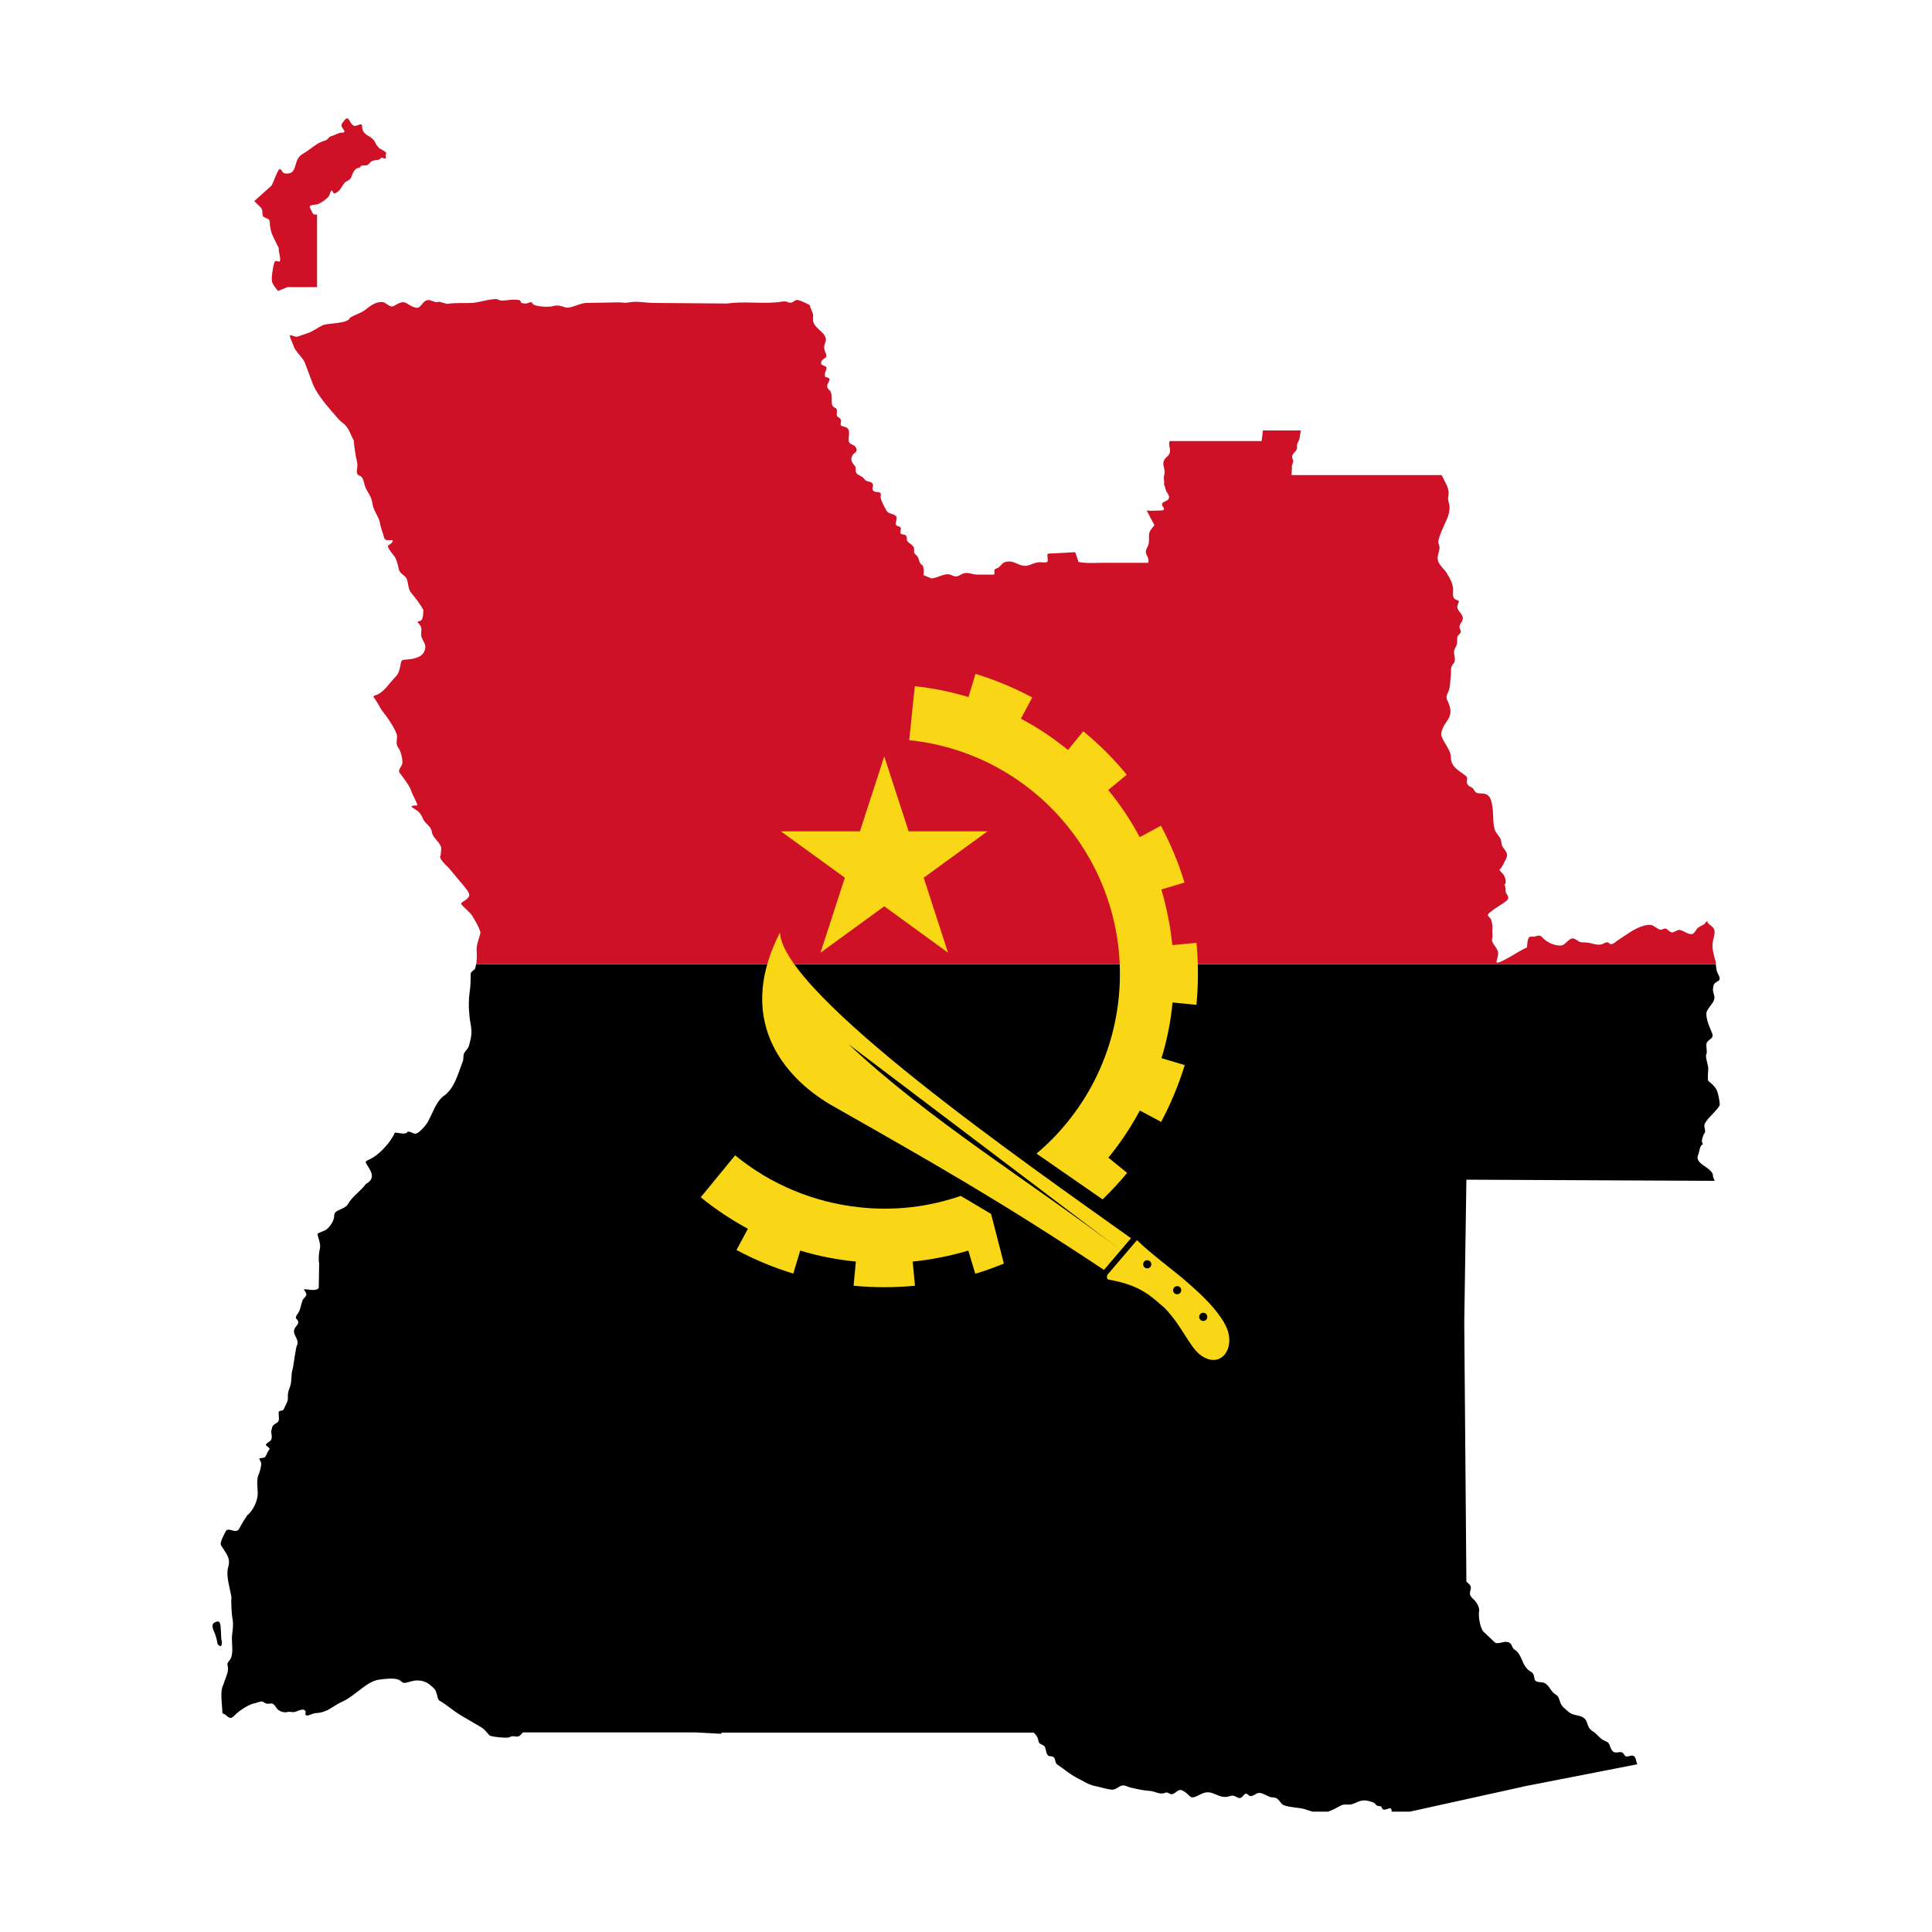
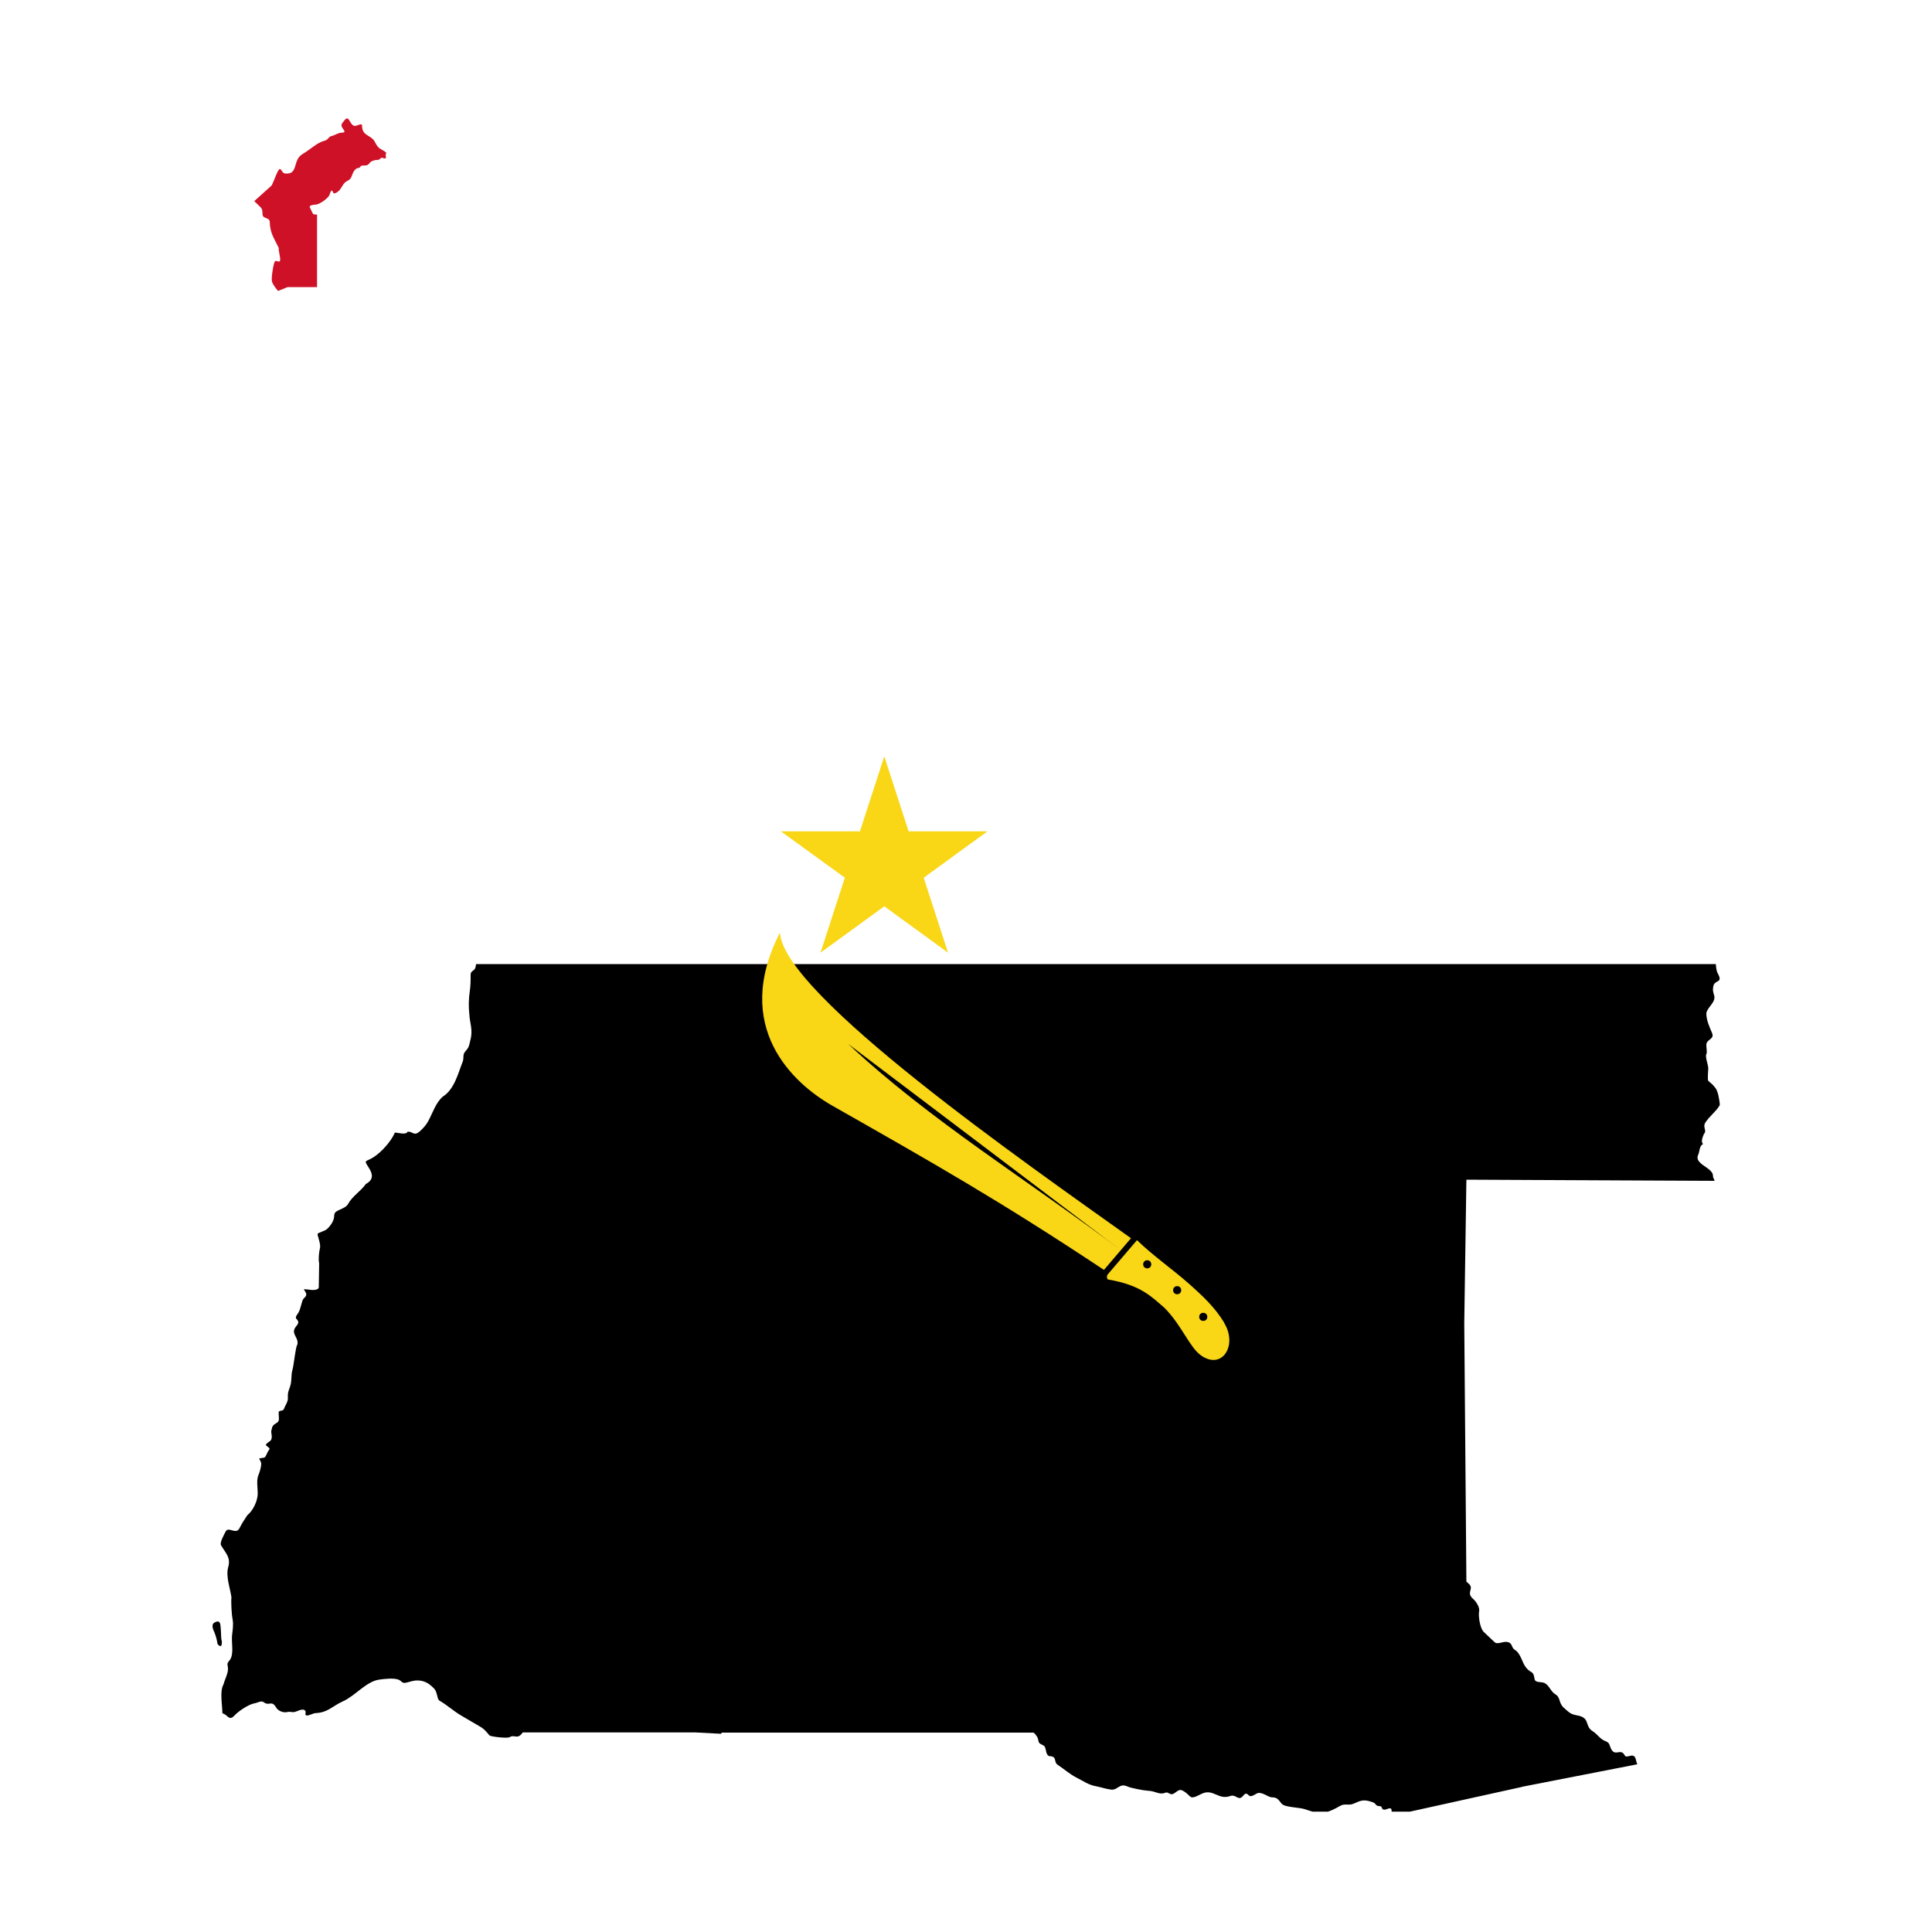
<svg xmlns="http://www.w3.org/2000/svg" id="Calque_1" data-name="Calque 1" viewBox="0 0 100 100">
  <defs>
    <style>
      .cls-1 {
        fill: #ce1126;
      }

      .cls-1, .cls-2, .cls-3, .cls-4 {
        stroke-width: 0px;
      }

      .cls-2 {
        fill: #000;
      }

      .cls-3 {
        fill: none;
      }

      .cls-4 {
        fill: #f9d616;
      }
    </style>
  </defs>
  <path class="cls-3" d="M72.04,93.76c.04.08.21.02.27.05.05.02.1.04.15.07l.53-.12h-.95Z" />
  <path class="cls-3" d="M68.73,93.76h-.8c.31.08.55.08.8,0Z" />
  <path class="cls-2" d="M78.8,92.48l5.94-1.16h0s0-.04-.01-.05c-.06-.12-.05-.34-.19-.39-.14-.06-.37.13-.45-.03-.2-.39-.5.11-.71-.35-.11-.24-.05-.29-.33-.4-.24-.1-.37-.34-.61-.49-.44-.27-.11-.7-.8-.82-.38-.07-.42-.16-.7-.4-.27-.24-.16-.53-.43-.69-.27-.17-.3-.45-.57-.59-.15-.07-.48,0-.51-.2-.07-.46-.16-.27-.42-.57-.25-.29-.27-.74-.61-.95-.19-.12-.1-.35-.38-.4-.24-.05-.51.16-.67,0-.18-.17-.37-.35-.55-.52-.2-.19-.29-.84-.24-1.08.04-.19-.16-.5-.3-.62-.41-.35.06-.52-.23-.79-.05-.04-.09-.08-.13-.12l-.11-13.37.11-7.43,12.85.06c-.03-.11-.09-.14-.09-.28,0-.26-.48-.48-.63-.63-.15-.14-.22-.26-.12-.47.06-.14.06-.46.23-.51,0-.05-.05-.09-.05-.15,0-.15.05-.24.1-.38.18-.19-.07-.34.07-.58.2-.33.57-.59.75-.91.03-.05-.07-.56-.1-.64-.07-.22-.11-.25-.25-.41-.08-.09-.17-.14-.24-.22-.05-.05,0-.55,0-.64,0-.2-.2-.65-.08-.78.01-.15-.02-.29-.02-.44,0-.29.43-.28.3-.6-.13-.31-.3-.67-.3-1.02,0-.17.25-.43.34-.58.17-.31.02-.35,0-.66.02-.26.04-.32.27-.44.15-.08.05-.26-.01-.38-.09-.16-.09-.33-.11-.5H24.64c0,.06-.02.11-.03.17-.03.18-.25.17-.25.37,0,.34,0,.56-.05.91-.05.33-.06.78-.02,1.11.02.5.2.83.06,1.36-.08.33-.06.37-.28.62-.13.15-.05.33-.12.51-.25.63-.43,1.43-1.03,1.81-.37.32-.52.84-.76,1.28-.11.2-.29.4-.46.54-.29.24-.34-.04-.61,0-.05.18-.53.04-.65.04-.19.45-.69,1.01-1.11,1.28-.43.27-.52.1-.23.56.21.33.23.61-.16.82-.28.39-.7.63-.92,1.03-.17.31-.72.29-.72.59,0,.28-.18.54-.39.73-.08.07-.46.19-.47.23-.03.07.18.52.12.75-.05.2-.09.59-.04.78l-.02,1.23c0,.15-.25.15-.35.15-.06,0-.4-.06-.41-.03,0,0,0,0-.02,0h0s.16.19.13.29c-.03.12-.15.16-.19.28-.07.19-.11.44-.2.61-.04.08-.21.25-.12.34.23.24,0,.31-.1.53-.12.3.23.46.15.81-.09.09-.18,1.05-.25,1.29-.09.29-.02.58-.13.89-.1.28-.12.31-.11.61,0,.18-.13.34-.19.5-.06.18-.16.08-.27.17-.05.04.03.38-.02.48-.06.16-.33.14-.35.43-.1.17.09.41-.07.6-.03.04-.32.18-.21.26.27.21.15.11.03.4-.13.29-.11.19-.4.26,0,.07.11.16.1.29,0,.15-.08.42-.14.56-.12.28-.04.65-.04.96,0,.38-.24.89-.54,1.13-.17.25-.27.41-.41.68-.18.34-.57-.12-.71.16-.07.14-.32.57-.24.71.24.42.52.63.37,1.14-.13.47.1,1.08.17,1.56-.03.22.01.91.06,1.14.05.28,0,.56-.03.83-.04.38.12.99-.13,1.29-.17.2-.09.2-.08.43.01.24-.17.57-.23.81-.21.36-.06,1.07-.06,1.48l.02.03c.25.05.32.42.61.1.2-.22.75-.59,1.05-.63.13-.02.33-.15.45-.06.32.24.4-.14.66.29.09.16.36.27.54.23.18-.04.19,0,.35,0,.16,0,.47-.24.61-.07.06.07-.05.21.06.24.13.03.34-.12.48-.12.64-.03.87-.37,1.41-.61.63-.28,1.2-1.02,1.86-1.12.26-.04.78-.1,1.02,0,.15.06.18.2.37.16.23-.05.4-.13.65-.12.37.02.58.18.82.42.17.17.15.55.27.62.4.23.73.54,1.12.77.31.18.63.37.94.55.28.16.34.26.53.48.08.08.94.16,1.04.1.19-.13.35.03.51-.07.08-.05.13-.11.18-.18h8.93l1.33.07.04-.06h16.14c.13.11.23.26.25.43.02.19.23.17.32.29.09.13.05.49.28.5.38.02.17.3.4.45.35.23.6.47.99.67.37.18.57.36,1.01.44.25.05.51.14.76.17.35.04.43-.36.85-.16.17.08.86.21,1.07.22.39.01.56.23.89.1.12-.04.17.04.27.07.21.07.36-.3.6-.19.53.27.29.55.98.19.62-.32.88.33,1.51.1.32-.11.42.32.69-.04.1-.13.18-.08.26,0,.15.15.37-.11.52-.12.24-.01.52.23.68.23.28,0,.33.11.5.32.16.21.93.19,1.23.3.14.05.27.09.38.12h.8c.18-.06.37-.15.61-.29.26-.16.46,0,.73-.13.34-.15.49-.22.87-.1.09.03.19.05.25.14.1.16.28.03.32.17.09.31.51-.18.51.17,0,.01,0,.03,0,.04h.95l5.8-1.28h0Z" />
  <path class="cls-2" d="M11.48,84.95c-.04-.12-.03-.27-.04-.4,0-.14-.02-.29-.03-.43-.03-.22-.13-.23-.3-.14-.21.11-.07.38,0,.54.05.12.08.24.11.36l.04.21c.04.07.18.18.21.05.01-.04.02-.15.01-.19h0Z" />
-   <path class="cls-1" d="M88.77,49.68c-.1-.41-.19-.68-.08-1.09.04-.17.1-.37.01-.53-.07-.14-.33-.23-.34-.4l-.14.17c-.11.07-.29.14-.37.23-.07.08-.15.25-.25.28-.27.07-.55-.29-.77-.19-.32.15-.27.17-.57-.07-.09-.07-.23.06-.33.04-.09-.02-.27-.15-.35-.2-.13-.08-.34-.05-.49-.01-.52.15-.96.51-1.41.8-.48.4-.28-.11-.69.13-.26.16-.61-.06-.95-.06-.37,0-.27-.06-.55-.19-.24-.11-.45.3-.64.34-.33.06-.8-.16-1.01-.4-.2-.23-.33,0-.55-.05-.27-.06-.22.44-.26.57-.22.03-1.64,1.03-1.57.71.03-.15.1-.31.08-.47-.04-.25-.38-.5-.31-.7.06-.17-.02-.34.02-.51,0-.15-.02-.34-.07-.48-.04-.09-.2-.19-.16-.27.02-.05.12-.12.16-.15.23-.2.54-.35.79-.55.24-.19-.04-.34-.04-.51,0-.14,0-.19-.06-.33.15-.1.02-.45-.08-.56-.3-.3-.14-.15,0-.46.18-.39.35-.47.05-.85-.14-.17-.1-.23-.15-.43-.04-.19-.27-.35-.33-.57-.11-.41-.04-.84-.13-1.26-.06-.31-.12-.56-.5-.59-.31-.02-.32.02-.48-.25-.07-.11-.24-.06-.32-.29-.04-.12.07-.26-.05-.36-.33-.27-.78-.46-.78-.95,0-.4-.37-.76-.49-1.12-.07-.2.14-.58.26-.74.28-.37.25-.67.06-1.07-.12-.26-.03-.32.06-.55.08-.22.07-.52.1-.75.04-.26-.05-.43.14-.64.13-.14.05-.39.03-.55-.02-.18.11-.31.15-.47.03-.11,0-.24.02-.35.02-.12.18-.17.18-.3,0-.07-.07-.15-.07-.23,0-.18.22-.31.17-.51-.07-.27-.39-.37-.24-.69.08-.17.03-.16-.11-.21-.15-.05-.17-.25-.15-.39.04-.39-.15-.69-.33-.99-.12-.2-.32-.34-.42-.56-.17-.39.17-.58,0-.97-.09-.19.35-1.07.44-1.28.08-.18.13-.4.13-.6,0-.18-.11-.36-.07-.52.06-.29-.02-.53-.16-.78-.05-.1-.11-.23-.18-.36h-7.77s.02-.38.02-.38c-.04-.18.14-.29.03-.47-.08-.13.06-.29.15-.38.1-.11.08-.15.08-.29,0-.16.13-.25.14-.42l.06-.37h-1.96l-.07.55h-4.76c-.08.18.06.4.01.59-.05.22-.3.26-.33.51-.03.18.08.36.06.55,0,.08-.04.14-.04.22,0,.13.03.25.01.38.05.1.07.23.11.33.02.06.07.11.1.16.04.1.08.16.02.26-.08.14-.47.15-.29.39.08.11.09.2-.08.2-.25,0-.51.04-.76,0l.4.76-.19.25c-.15.22-.06.43-.1.68-.03.23-.23.35-.12.59.09.19.12.21.1.43h-2.26c-.44,0-.92.04-1.35-.04-.07-.13-.12-.42-.19-.51l-1.04.06c-.51.03-.37-.06-.37.4,0,.11-.32.06-.4.06-.29,0-.55.19-.77.19-.39,0-.59-.34-1.06-.19-.18.07-.22.27-.46.34-.13.04-.04.21-.08.3h-.83c-.35.02-.54-.2-.89,0-.29.16-.3.09-.57,0-.26-.09-.66.18-.95.2l-.42-.17c.03-.19.02-.46-.08-.53-.18-.12-.12-.3-.25-.46-.06-.08-.16-.11-.16-.23,0-.18.03-.21-.11-.34-.14-.13-.27-.13-.27-.37,0-.25-.29-.12-.32-.25-.02-.07.02-.18.02-.25,0-.09-.22-.1-.25-.17-.06-.14.11-.36-.02-.47-.13-.11-.3-.1-.42-.2-.09-.08-.38-.67-.36-.78.08-.38-.23-.17-.38-.32-.1-.1.04-.26-.04-.37-.09-.13-.29-.08-.38-.19-.13-.16-.2-.18-.37-.28-.21-.12-.05-.31-.16-.44-.14-.17-.25-.3-.14-.53.08-.17.31-.17.2-.41-.07-.17-.27-.15-.35-.27-.13-.19.18-.73-.25-.82-.4-.08-.05-.23-.23-.43-.09-.1-.17-.05-.17-.22,0-.12.06-.28-.1-.34-.19-.08-.15-.27-.16-.46,0-.2-.01-.36-.16-.49-.23-.2.14-.47.03-.56-.14-.11-.25,0-.22-.25,0-.09.13-.28.06-.35-.05-.05-.25-.09-.26-.17-.02-.28.33-.25.27-.44-.04-.14-.11-.26-.11-.41,0-.22.16-.32.05-.55-.13-.26-.46-.42-.59-.69-.08-.17,0-.35-.05-.51-.05-.14-.13-.29-.16-.43l-.2-.1c-.15-.06-.25-.13-.41-.16-.17-.03-.23.14-.39.14-.1,0-.19-.07-.27-.07-.15,0-.31.04-.47.05-.84.07-1.71-.06-2.54.06l-3.78-.03c-.41,0-.88-.11-1.28-.03-.28.05-.29,0-.55,0l-1.66.03c-.35,0-.82.31-1.09.23-.27-.08-.39-.14-.67-.06-.17.05-.97.04-1.04-.15l-.02-.02s-.01-.03-.03-.04c-.15,0-.23.11-.41.06-.19,0-.11-.13-.21-.16-.11-.04-.25-.02-.36-.03-.17,0-.59.1-.71.01-.19-.14-1.08.15-1.38.16-.4.02-.91-.02-1.29.05l-.45-.12c-.08.1-.4-.08-.5-.08-.38,0-.37.48-.7.39-.5-.13-.46-.49-1.08-.1-.26.16-.41-.19-.66-.19-.32,0-.59.19-.82.38-.26.21-.57.27-.83.44-.08.31-1.15.27-1.39.38-.29.13-.49.31-.81.42l-.5.17c-.12.04-.25-.06-.38-.07-.1,0,.12.4.15.52.11.34.43.56.59.88l.42,1.12c.16.43.63,1.02.94,1.37.19.21.39.49.61.65.34.25.38.59.58.92,0,.33.1.83.17,1.16.05.23-.13.56.1.64.2.06.23.3.28.48.09.34.36.58.4.93.05.42.31.65.4,1.05.02.22.16.53.21.75.05.22.29.1.45.15,0,.13-.15.2-.23.26-.11.09.29.51.35.62.14.28.12.35.2.64.05.18.23.25.35.39.15.18.09.56.27.79.25.31.45.54.64.9,0,.13,0,.51-.15.56-.26.08-.13.04,0,.26.09.15.03.31.04.48.03.33.34.45.16.85-.16.37-.73.41-1.06.43-.17.01-.15.21-.18.33-.07.29-.1.42-.33.64-.29.31-.48.64-.85.83-.06.03-.27.06-.19.15.18.23.3.52.47.74.19.23.72.98.73,1.27,0,.23-.08.39.07.6.14.19.21.55.21.78-.02.18-.25.35-.15.5.17.24.53.68.61.96.05.18.31.6.31.74-.41,0-.35.06-.08.22.17.1.3.27.36.44.11.3.42.37.47.71.05.33.4.47.49.83l-.03.37c-.15.18.34.56.45.7l.49.59c.14.17.44.49.52.69.11.25-.3.39-.41.52.02.11.48.47.57.62.19.33.32.51.44.88-.06.31-.22.62-.2.94.02.23.01.47-.02.7h64.17c0-.07-.02-.14-.03-.2h0Z" />
  <path class="cls-1" d="M19.61,7.64c-.12-.09-.16-.23-.24-.35-.2-.31-.63-.26-.63-.78,0-.19-.28.05-.42,0-.25-.1-.25-.61-.51-.26-.11.15-.21.21-.06.41.2.27-.02.17-.2.23-.15.05-.3.14-.45.17-.15.1-.12.18-.32.23-.12.03-.26.1-.36.16-.26.17-.5.37-.77.53-.52.31-.19,1.07-.89,1-.14-.01-.16-.17-.26-.23-.11-.06-.36.75-.45.86l-.89.8c.15.15.27.26.33.32.15.14.05.38.14.48.09.09.32.09.33.25.02.62.2.81.47,1.38-.03.13.13.61.05.68-.09.08-.23-.15-.3.13-.05.18-.15.76-.1.93.06.18.19.33.31.48l.5-.2h1.52v-3.75c-.08-.02-.19.01-.22-.06l-.15-.31c-.06-.13.2-.14.3-.15.18,0,.64-.32.71-.49.03-.06.1-.4.19-.14.06.15.32-.09.36-.15.15-.2.16-.34.42-.47.27-.14.14-.44.47-.64.17.02.14-.12.25-.13.22-.02.25.04.41-.15.06-.08.17-.11.26-.13.06-.01.12-.01.18-.02.08,0,.09-.12.2-.1.09.02.24.1.17-.11l.03-.16c-.12-.11-.26-.16-.39-.25h0Z" />
  <g>
    <polygon class="cls-4" points="47.81 45.43 51.11 43.03 47.03 43.03 45.77 39.15 44.51 43.03 40.42 43.03 43.73 45.43 42.47 49.31 45.77 46.91 49.07 49.31 47.81 45.43" />
-     <path class="cls-4" d="M51.31,62.84l-1.58-.94c-1.63.56-3.4.79-5.23.59-2.37-.25-4.61-1.18-6.45-2.69l-1.78,2.17c.77.63,1.59,1.17,2.44,1.63l-.59,1.1c.94.5,1.92.91,2.94,1.22l.36-1.19c.95.29,1.91.47,2.88.57l-.12,1.25c1.06.1,2.12.1,3.18,0l-.12-1.25c.97-.1,1.94-.29,2.88-.57l.36,1.2c.5-.15,1-.33,1.48-.53l-.66-2.56h0Z" />
-     <path class="cls-4" d="M61.93,51.98c.1-1.06.1-2.12,0-3.18l-1.25.12c-.1-.97-.29-1.94-.57-2.88l1.2-.36c-.31-1.02-.72-2-1.22-2.94l-1.1.59c-.46-.86-1-1.68-1.63-2.44l.96-.79c-.67-.82-1.43-1.58-2.25-2.25l-.79.97s0,0,0,0c-.76-.62-1.58-1.17-2.44-1.62l.59-1.1c-.94-.5-1.92-.91-2.94-1.22l-.36,1.2c-.9-.27-1.84-.47-2.78-.56l-.29,2.79c6.69.7,11.54,6.7,10.84,13.38-.34,3.25-1.94,6.07-4.25,8.02l3.42,2.37c.45-.43.87-.89,1.27-1.37l-.97-.79s0,0,0,0c.63-.77,1.17-1.59,1.63-2.44l1.1.59c.5-.94.91-1.92,1.22-2.94l-1.2-.36c.29-.95.48-1.91.57-2.88l1.25.12h0Z" />
    <path class="cls-4" d="M43.91,54.04l14.1,10.67.53-.62c-5.35-3.82-18.01-12.61-18.17-15.82-2.5,4.88.67,7.8,2.71,8.96,5.19,2.95,8.64,4.9,14.06,8.5l.87-1.02c-4.68-3.54-9.93-6.75-14.1-10.67h0Z" />
    <path class="cls-4" d="M63.37,68.47c-.48-.79-1.08-1.36-1.86-2.05-.78-.69-1.86-1.45-2.66-2.23l-1.52,1.78c-.06.08-.04.25.04.26,1.7.29,2.24.9,2.91,1.47.91.93,1.29,2.04,1.89,2.46,1.1.77,1.9-.54,1.19-1.69h0ZM59.38,65.65c-.12,0-.21-.09-.21-.21s.09-.21.21-.21.21.09.21.21c0,.12-.09.21-.21.21ZM60.93,66.99c-.12,0-.21-.09-.21-.21s.09-.21.21-.21.21.09.21.21c0,.12-.09.21-.21.21ZM62.28,68.37c-.12,0-.21-.09-.21-.21s.09-.21.21-.21.21.09.21.21-.09.21-.21.21Z" />
  </g>
</svg>